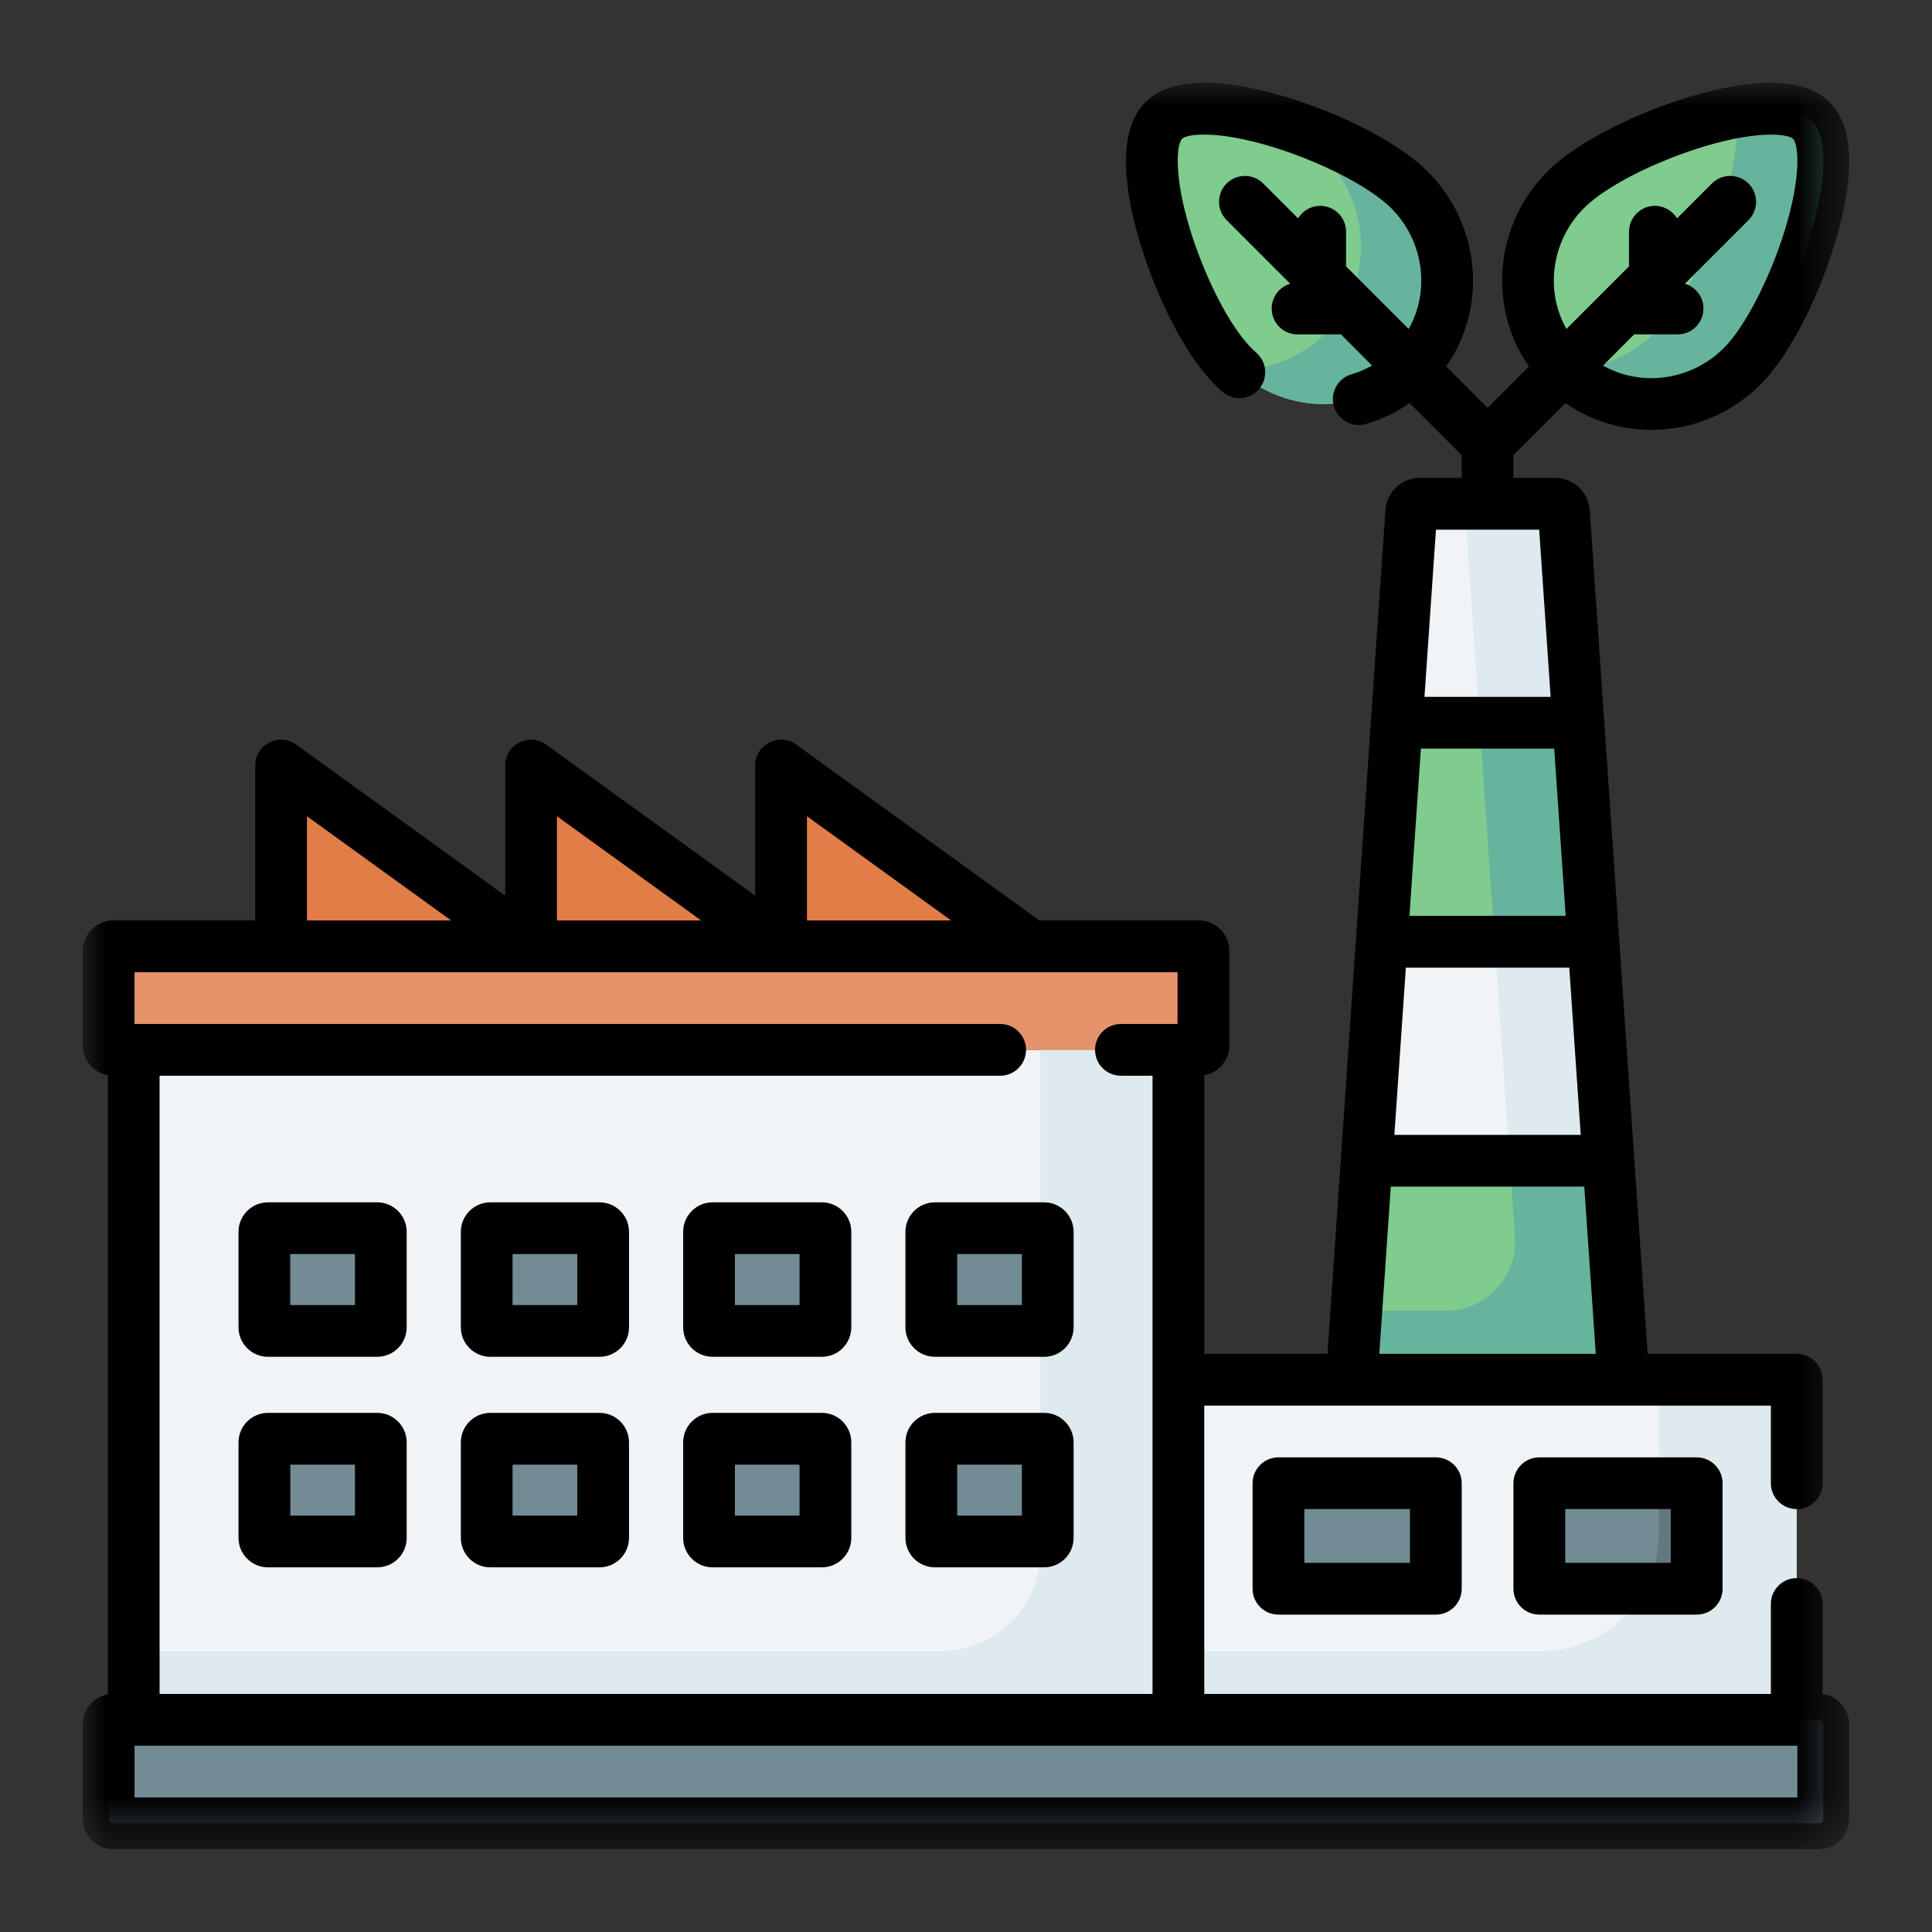
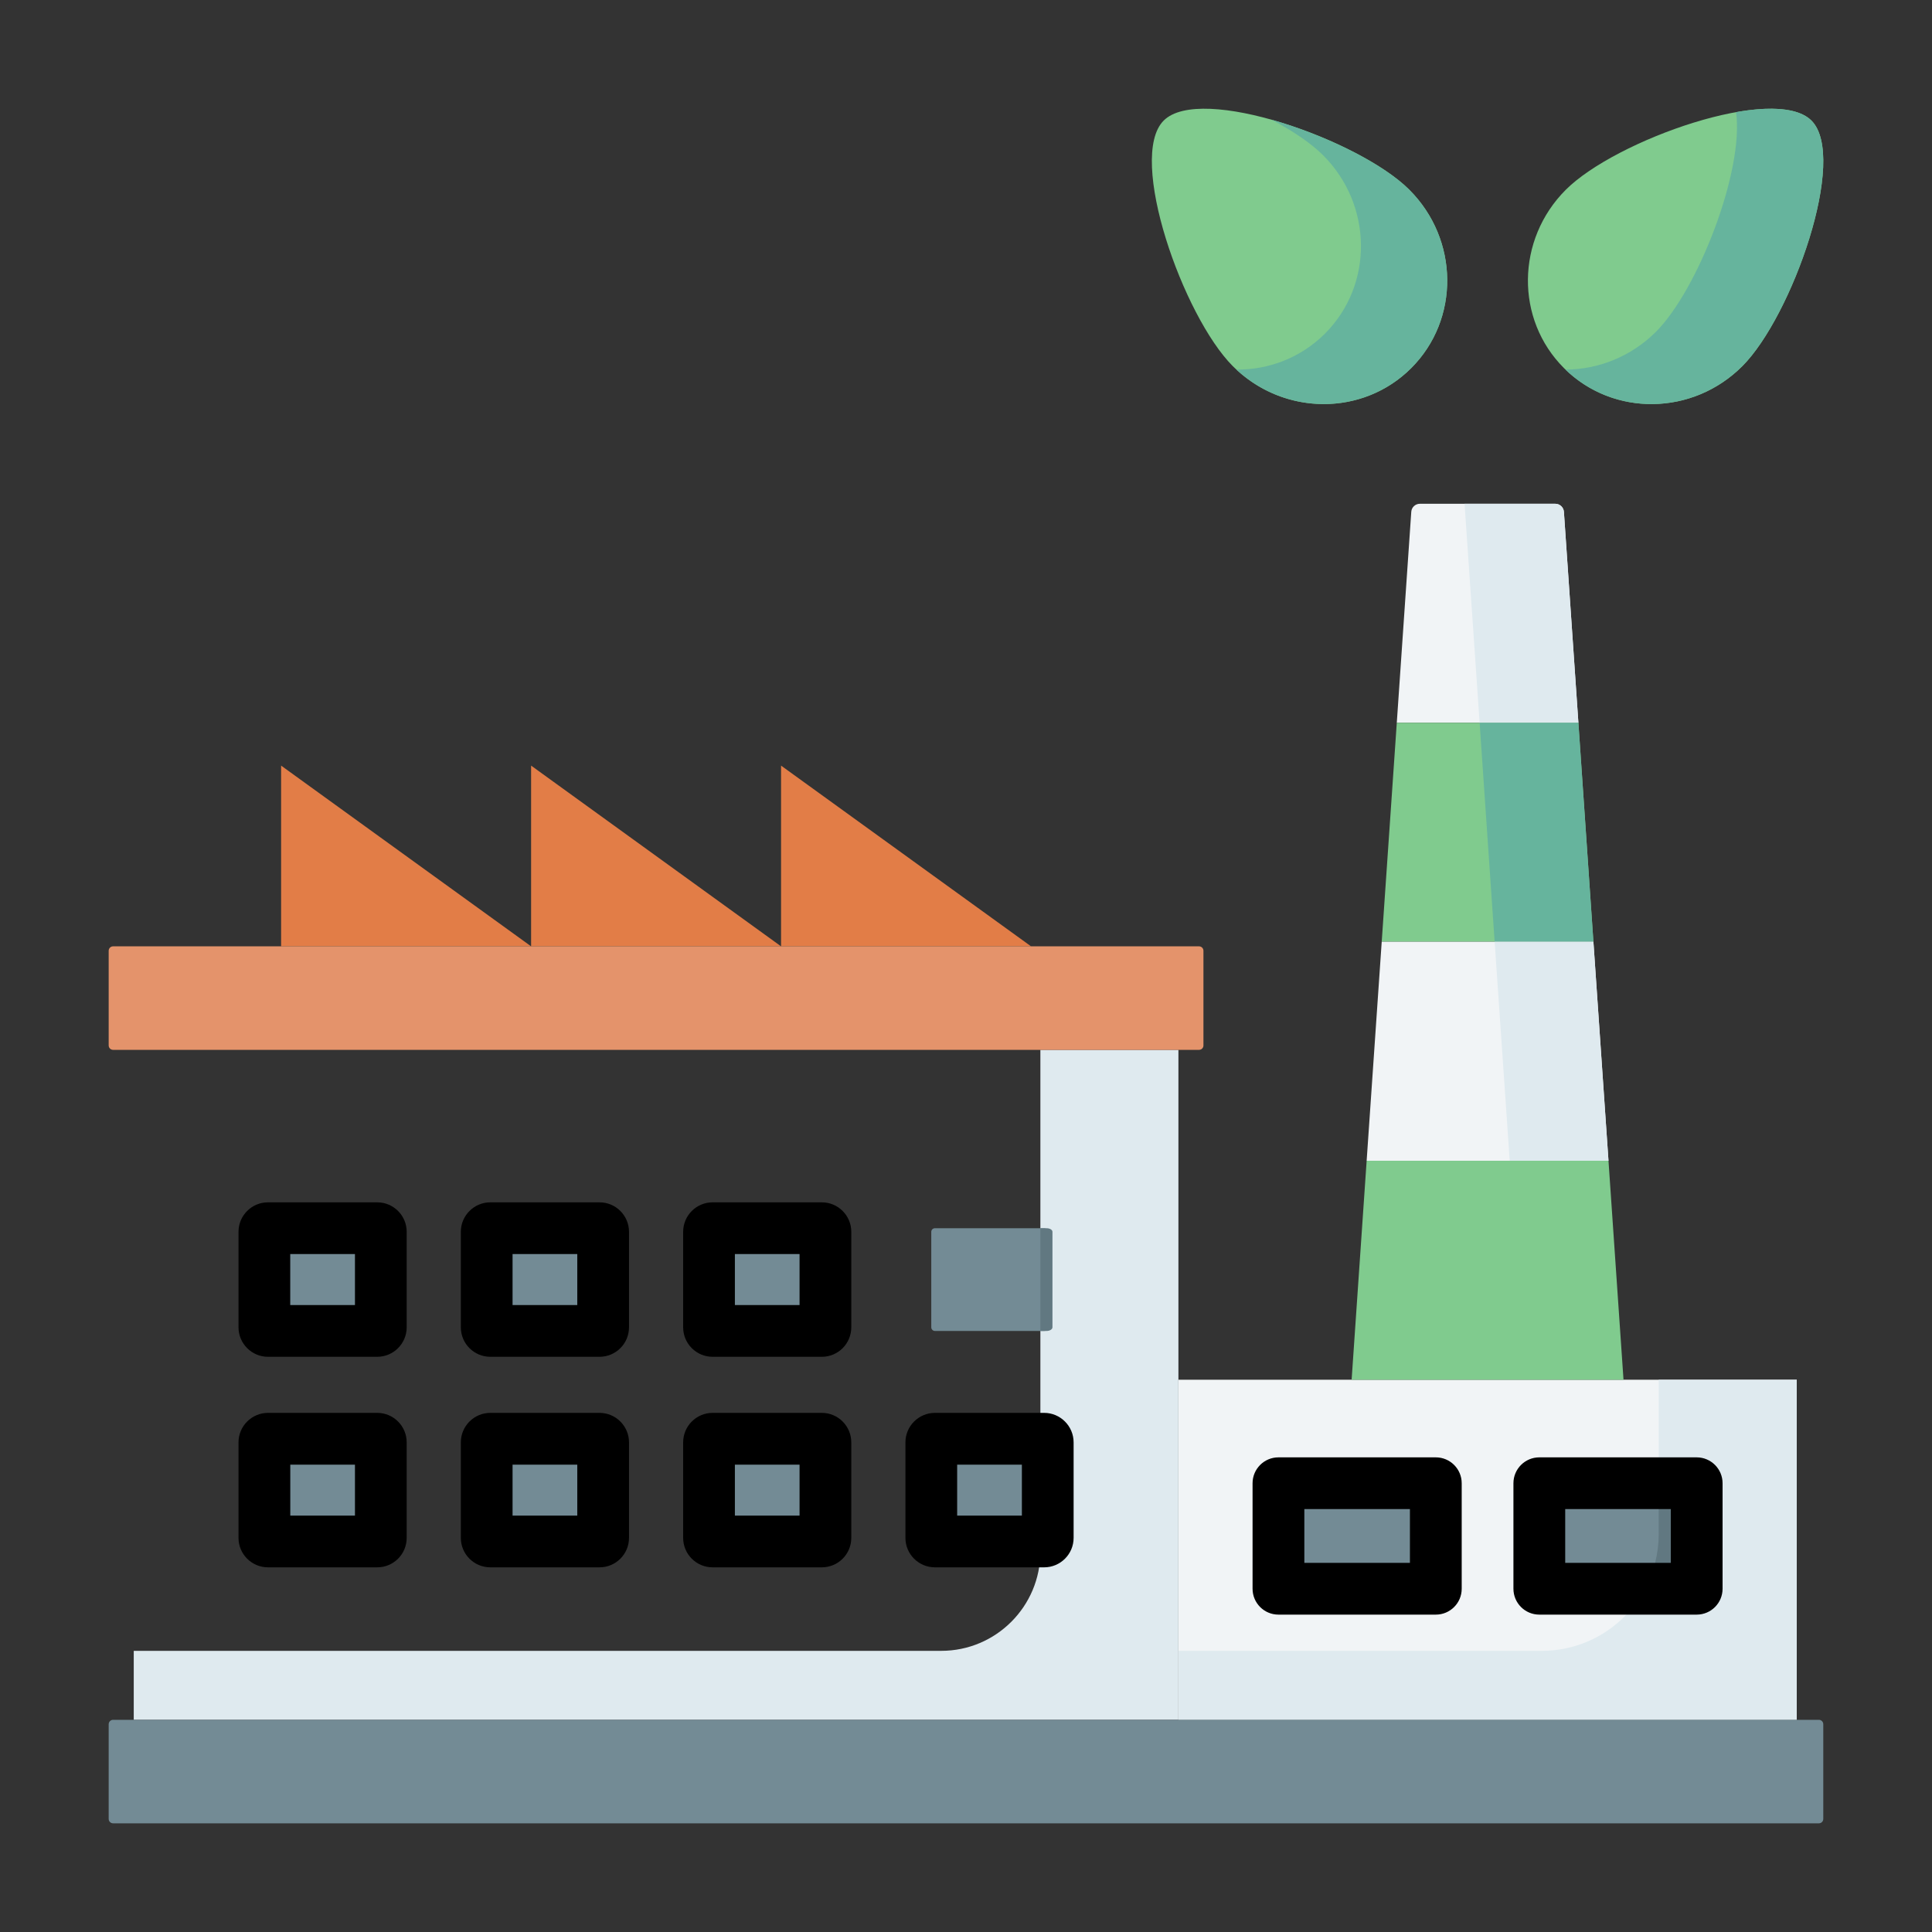
<svg xmlns="http://www.w3.org/2000/svg" xmlns:xlink="http://www.w3.org/1999/xlink" width="40px" height="40px" viewBox="0 0 40 40" version="1.1">
  <rect x="0" y="0" width="40" height="40" fill="#333333" stroke="none" />
  <title>Industria_40x40</title>
  <desc>Created with Sketch.</desc>
  <defs>
    <polygon id="path-1" points="0 4.76190476e-05 36.571 4.76190476e-05 36.571 36.571 0 36.571" />
  </defs>
  <g id="Industria_40x40" stroke="none" stroke-width="1" fill="none" fill-rule="evenodd">
    <g id="shutterstock_1703659834">
-       <polygon id="Fill-11" fill="#F1F4F6" points="2.769 35.607 24.398 35.607 24.398 21.736 2.769 21.736" />
      <path d="M21.54,21.736 L21.54,32.124 C21.54,33.259 20.62,34.179 19.486,34.179 L2.769,34.179 L2.769,35.607 L24.398,35.607 L24.398,21.736 L21.54,21.736" id="Fill-12" fill="#DFEAEF" />
      <path d="M19.281,29.863 L19.281,31.84 C19.281,31.881 19.315,31.915 19.357,31.915 L21.618,31.915 C21.659,31.915 21.693,31.881 21.693,31.84 L21.693,29.863 C21.693,29.821 21.659,29.788 21.618,29.788 L19.357,29.788 C19.315,29.788 19.281,29.821 19.281,29.863 Z M7.81,29.788 L5.549,29.788 C5.507,29.788 5.474,29.821 5.474,29.863 L5.474,31.84 C5.474,31.881 5.507,31.915 5.549,31.915 L7.81,31.915 C7.851,31.915 7.885,31.881 7.885,31.84 L7.885,29.863 C7.885,29.821 7.851,29.788 7.81,29.788 Z M10.077,29.863 L10.077,31.84 C10.077,31.881 10.11,31.915 10.151,31.915 L12.412,31.915 C12.454,31.915 12.487,31.881 12.487,31.84 L12.487,29.863 C12.487,29.821 12.454,29.788 12.412,29.788 L10.151,29.788 C10.11,29.788 10.077,29.821 10.077,29.863 Z M14.679,29.863 L14.679,31.84 C14.679,31.881 14.713,31.915 14.754,31.915 L17.015,31.915 C17.056,31.915 17.09,31.881 17.09,31.84 L17.09,29.863 C17.09,29.821 17.056,29.788 17.015,29.788 L14.754,29.788 C14.713,29.788 14.679,29.821 14.679,29.863 Z M19.281,25.503 L19.281,27.48 C19.281,27.522 19.315,27.556 19.357,27.556 L21.618,27.556 C21.659,27.556 21.693,27.522 21.693,27.48 L21.693,25.503 C21.693,25.462 21.659,25.429 21.618,25.429 L19.357,25.429 C19.315,25.429 19.281,25.462 19.281,25.503 Z M7.81,25.429 L5.549,25.429 C5.507,25.429 5.474,25.462 5.474,25.503 L5.474,27.48 C5.474,27.522 5.507,27.556 5.549,27.556 L7.81,27.556 C7.851,27.556 7.885,27.522 7.885,27.48 L7.885,25.503 C7.885,25.462 7.851,25.429 7.81,25.429 Z M10.077,25.503 L10.077,27.48 C10.077,27.522 10.11,27.556 10.151,27.556 L12.412,27.556 C12.454,27.556 12.487,27.522 12.487,27.48 L12.487,25.503 C12.487,25.462 12.454,25.429 12.412,25.429 L10.151,25.429 C10.11,25.429 10.077,25.462 10.077,25.503 Z M14.754,25.429 L17.015,25.429 C17.056,25.429 17.09,25.462 17.09,25.503 L17.09,27.48 C17.09,27.522 17.056,27.556 17.015,27.556 L14.754,27.556 C14.713,27.556 14.679,27.522 14.679,27.48 L14.679,25.503 C14.679,25.462 14.713,25.429 14.754,25.429 L14.754,25.429 Z" id="Fill-13" fill="#738B95" />
      <path d="M21.79,31.84 L21.79,29.863 C21.79,29.821 21.736,29.788 21.667,29.788 L21.54,29.788 L21.54,31.915 L21.667,31.915 C21.736,31.915 21.79,31.881 21.79,31.84" id="Fill-14" fill="#617881" />
      <path d="M21.667,25.429 L21.54,25.429 L21.54,27.556 L21.667,27.556 C21.736,27.556 21.79,27.522 21.79,27.48 L21.79,25.503 C21.79,25.462 21.736,25.429 21.667,25.429" id="Fill-15" fill="#617881" />
      <polyline id="Fill-16" fill="#E27D47" points="16.171 15.851 21.347 19.593 16.171 19.593 16.171 15.851" />
      <polyline id="Fill-17" fill="#E27D47" points="10.996 15.851 16.171 19.593 10.996 19.593 10.996 15.851" />
      <polyline id="Fill-18" fill="#E27D47" points="5.82 15.851 10.996 19.593 5.82 19.593 5.82 15.851" />
      <polygon id="Fill-19" fill="#F1F4F6" points="24.398 35.607 37.2 35.607 37.2 28.566 24.398 28.566" />
      <path d="M34.342,28.566 L34.342,31.757 C34.342,33.094 33.258,34.179 31.92,34.179 L24.398,34.179 L24.398,35.607 L37.2,35.607 L37.2,28.566 L34.342,28.566 L34.342,28.566" id="Fill-20" fill="#DFEAEF" />
      <polyline id="Fill-21" fill="#80CB8E" points="27.984 28.566 33.613 28.566 33.302 24.032 28.295 24.032 27.984 28.566" />
      <path d="M32.2,10.43 L29.397,10.43 C29.303,10.43 29.225,10.503 29.219,10.596 L28.919,14.964 L32.679,14.964 L32.379,10.596 C32.372,10.503 32.294,10.43 32.2,10.43" id="Fill-22" fill="#F1F4F6" />
      <polyline id="Fill-23" fill="#80CB8E" points="32.679 14.964 28.919 14.964 28.607 19.498 32.99 19.498 32.679 14.964" />
      <polyline id="Fill-24" fill="#F1F4F6" points="28.607 19.498 28.295 24.032 33.302 24.032 32.99 19.498 28.607 19.498" />
      <path d="M30.634,14.964 L32.679,14.964 L32.379,10.596 C32.372,10.503 32.294,10.43 32.2,10.43 L30.322,10.43 L30.634,14.964" id="Fill-25" fill="#DFEAEF" />
      <polyline id="Fill-26" fill="#66B49D" points="30.945 19.498 32.99 19.498 32.679 14.964 30.634 14.964 30.945 19.498" />
      <polyline id="Fill-27" fill="#DFEAEF" points="31.257 24.032 33.302 24.032 32.99 19.498 30.945 19.498 31.257 24.032" />
-       <path d="M33.302,24.032 L31.257,24.032 L31.365,25.612 C31.422,26.437 30.768,27.138 29.941,27.138 L28.082,27.138 L27.984,28.566 L33.613,28.566 L33.302,24.032" id="Fill-28" fill="#66B49D" />
      <path d="M24.825,19.593 L2.341,19.593 C2.291,19.593 2.25,19.634 2.25,19.685 L2.25,21.645 C2.25,21.695 2.291,21.736 2.341,21.736 L24.825,21.736 C24.876,21.736 24.916,21.695 24.916,21.645 L24.916,19.685 C24.916,19.634 24.876,19.593 24.825,19.593" id="Fill-29" fill="#E4936B" />
      <path d="M37.658,35.607 L2.341,35.607 C2.291,35.607 2.25,35.648 2.25,35.699 L2.25,37.659 C2.25,37.709 2.291,37.75 2.341,37.75 L37.658,37.75 C37.709,37.75 37.749,37.709 37.749,37.659 L37.749,35.699 C37.749,35.648 37.709,35.607 37.658,35.607" id="Fill-30" fill="#738B95" />
      <path d="M29.179,3.929 C30.209,4.959 30.227,6.612 29.218,7.621 C28.209,8.629 26.556,8.612 25.525,7.582 C24.495,6.552 23.331,3.258 24.093,2.496 C24.855,1.734 28.149,2.898 29.179,3.929" id="Fill-31" fill="#80CB8E" />
      <path d="M32.418,3.929 C31.388,4.959 31.37,6.612 32.38,7.621 C33.389,8.629 35.041,8.612 36.072,7.582 C37.102,6.552 38.266,3.258 37.504,2.496 C36.742,1.734 33.448,2.898 32.418,3.929" id="Fill-32" fill="#80CB8E" />
      <path d="M29.179,3.929 C28.63,3.379 27.438,2.792 26.329,2.479 C26.77,2.713 27.147,2.967 27.393,3.214 C28.423,4.244 28.441,5.898 27.432,6.907 C26.929,7.41 26.264,7.658 25.598,7.652 C26.632,8.612 28.232,8.606 29.218,7.621 C30.227,6.612 30.209,4.959 29.179,3.929" id="Fill-33" fill="#66B49D" />
      <path d="M37.504,2.496 C37.232,2.225 36.64,2.198 35.944,2.322 C36.111,3.539 35.151,6.002 34.286,6.868 C33.765,7.388 33.086,7.65 32.411,7.652 C33.423,8.629 35.052,8.602 36.071,7.582 C37.102,6.552 38.266,3.258 37.504,2.496" id="Fill-34" fill="#66B49D" />
      <polygon id="Fill-35" fill="#738B95" points="26.469 32.893 29.727 32.893 29.727 30.709 26.469 30.709" />
      <polygon id="Fill-36" fill="#738B95" points="31.87 32.893 35.128 32.893 35.128 30.709 31.87 30.709" />
      <path d="M34.342,31.757 C34.342,32.168 34.24,32.554 34.06,32.893 L35.128,32.893 L35.128,30.709 L34.342,30.709 L34.342,31.757" id="Fill-37" fill="#617881" />
      <path d="M10.612,27.02 L11.952,27.02 L11.952,25.964 L10.612,25.964 L10.612,27.02 Z M12.412,24.893 L10.151,24.893 C9.815,24.893 9.541,25.167 9.541,25.503 L9.541,27.48 C9.541,27.818 9.815,28.091 10.151,28.091 L12.412,28.091 C12.749,28.091 13.023,27.818 13.023,27.48 L13.023,25.503 C13.023,25.167 12.749,24.893 12.412,24.893 L12.412,24.893 Z" id="Fill-38" fill="#000000" />
      <path d="M15.215,31.379 L16.554,31.379 L16.554,30.324 L15.215,30.324 L15.215,31.379 Z M17.015,29.252 L14.754,29.252 C14.417,29.252 14.144,29.526 14.144,29.863 L14.144,31.84 C14.144,32.177 14.417,32.45 14.754,32.45 L17.015,32.45 C17.352,32.45 17.625,32.177 17.625,31.84 L17.625,29.863 C17.625,29.526 17.352,29.252 17.015,29.252 L17.015,29.252 Z" id="Fill-39" fill="#000000" />
      <path d="M15.215,27.02 L16.554,27.02 L16.554,25.964 L15.215,25.964 L15.215,27.02 Z M17.015,24.893 L14.754,24.893 C14.417,24.893 14.144,25.167 14.144,25.503 L14.144,27.48 C14.144,27.818 14.417,28.091 14.754,28.091 L17.015,28.091 C17.352,28.091 17.625,27.818 17.625,27.48 L17.625,25.503 C17.625,25.167 17.352,24.893 17.015,24.893 L17.015,24.893 Z" id="Fill-40" fill="#000000" />
      <path d="M19.817,31.379 L21.157,31.379 L21.157,30.324 L19.817,30.324 L19.817,31.379 Z M21.618,29.252 L19.357,29.252 C19.02,29.252 18.746,29.526 18.746,29.863 L18.746,31.84 C18.746,32.177 19.02,32.45 19.357,32.45 L21.618,32.45 C21.954,32.45 22.228,32.177 22.228,31.84 L22.228,29.863 C22.228,29.526 21.954,29.252 21.618,29.252 L21.618,29.252 Z" id="Fill-41" fill="#000000" />
-       <path d="M19.817,27.02 L21.157,27.02 L21.157,25.964 L19.817,25.964 L19.817,27.02 Z M18.746,25.503 L18.746,27.48 C18.746,27.818 19.02,28.091 19.357,28.091 L21.618,28.091 C21.954,28.091 22.228,27.818 22.228,27.48 L22.228,25.503 C22.228,25.167 21.954,24.893 21.618,24.893 L19.357,24.893 C19.02,24.893 18.746,25.167 18.746,25.503 L18.746,25.503 Z" id="Fill-42" fill="#000000" />
      <path d="M6.01,31.379 L7.349,31.379 L7.349,30.324 L6.01,30.324 L6.01,31.379 Z M7.81,29.252 L5.549,29.252 C5.212,29.252 4.938,29.526 4.938,29.863 L4.938,31.84 C4.938,32.177 5.212,32.45 5.549,32.45 L7.81,32.45 C8.147,32.45 8.42,32.177 8.42,31.84 L8.42,29.863 C8.42,29.526 8.147,29.252 7.81,29.252 L7.81,29.252 Z" id="Fill-43" fill="#000000" />
      <path d="M10.612,31.379 L11.952,31.379 L11.952,30.324 L10.612,30.324 L10.612,31.379 Z M12.412,29.252 L10.151,29.252 C9.815,29.252 9.541,29.526 9.541,29.863 L9.541,31.84 C9.541,32.177 9.815,32.45 10.151,32.45 L12.412,32.45 C12.749,32.45 13.023,32.177 13.023,31.84 L13.023,29.863 C13.023,29.526 12.749,29.252 12.412,29.252 L12.412,29.252 Z" id="Fill-44" fill="#000000" />
      <g id="Group-48" transform="translate(1.714, 1.714)">
        <mask id="mask-2" fill="white">
          <use xlink:href="#path-1" />
        </mask>
        <g id="Clip-46" />
        <path d="M4.295,25.306 L5.635,25.306 L5.635,24.25 L4.295,24.25 L4.295,25.306 Z M6.096,23.179 L3.834,23.179 C3.498,23.179 3.224,23.452 3.224,23.789 L3.224,25.766 C3.224,26.103 3.498,26.377 3.834,26.377 L6.096,26.377 C6.432,26.377 6.706,26.103 6.706,25.766 L6.706,23.789 C6.706,23.452 6.432,23.179 6.096,23.179 L6.096,23.179 Z" id="Fill-45" fill="#000000" mask="url(#mask-2)" />
-         <path d="M1.071,35.5 L35.499,35.5 L35.499,34.429 L1.071,34.429 L1.071,35.5 Z M1.071,18.415 L22.666,18.415 L22.666,19.486 L21.493,19.486 C21.197,19.486 20.958,19.726 20.958,20.022 C20.958,20.318 21.197,20.558 21.493,20.558 L22.148,20.558 L22.148,33.357 L1.59,33.357 L1.59,20.558 L18.993,20.558 C19.289,20.558 19.529,20.318 19.529,20.022 C19.529,19.726 19.289,19.486 18.993,19.486 L1.071,19.486 L1.071,18.415 Z M4.641,15.185 L7.626,17.343 L4.641,17.343 L4.641,15.185 Z M12.802,17.343 L9.817,17.343 L9.817,15.185 L12.802,17.343 Z M17.978,17.343 L14.993,17.343 L14.993,15.185 L17.978,17.343 Z M27.081,22.853 L31.087,22.853 L31.325,26.316 L26.843,26.316 L27.081,22.853 Z M28.016,9.252 L30.153,9.252 L30.39,12.714 L27.778,12.714 L28.016,9.252 Z M27.393,18.32 L30.776,18.32 L31.013,21.782 L27.155,21.782 L27.393,18.32 Z M30.464,13.785 L30.702,17.248 L27.467,17.248 L27.704,13.785 L30.464,13.785 Z M31.082,2.593 C31.782,1.893 33.802,1.073 34.953,1.073 C35.215,1.073 35.366,1.116 35.41,1.161 C35.51,1.259 35.602,1.877 35.234,3.066 C34.925,4.062 34.409,5.058 33.979,5.489 C33.293,6.174 32.261,6.299 31.474,5.855 L32.12,5.209 L33.018,5.209 C33.314,5.209 33.554,4.97 33.554,4.673 C33.554,4.43 33.392,4.225 33.17,4.16 L34.487,2.843 C34.696,2.633 34.696,2.294 34.487,2.085 C34.277,1.876 33.938,1.876 33.729,2.085 L33.008,2.807 C32.913,2.652 32.743,2.548 32.549,2.548 C32.253,2.548 32.013,2.788 32.013,3.084 L32.013,3.801 L30.717,5.097 C30.273,4.311 30.397,3.278 31.082,2.593 Z M36.021,33.362 L36.021,31.494 C36.021,31.199 35.781,30.959 35.485,30.959 C35.189,30.959 34.95,31.199 34.95,31.494 L34.95,33.357 L23.219,33.357 L23.219,27.388 L34.95,27.388 L34.95,28.995 C34.95,29.29 35.189,29.53 35.485,29.53 C35.781,29.53 36.021,29.29 36.021,28.995 L36.021,26.852 C36.021,26.556 35.781,26.316 35.485,26.316 L32.399,26.316 C32.045,21.171 31.557,14.069 31.199,8.845 C31.173,8.472 30.86,8.18 30.486,8.18 L29.62,8.18 L29.62,7.709 L30.698,6.631 C31.91,7.478 33.622,7.36 34.736,6.246 C35.294,5.689 35.891,4.564 36.257,3.383 C36.569,2.376 36.807,1.042 36.169,0.403 C35.53,-0.236 34.196,0.002 33.189,0.314 C32.007,0.681 30.883,1.277 30.325,1.835 C29.219,2.941 29.088,4.654 29.94,5.873 L29.084,6.73 L28.228,5.873 C29.081,4.654 28.95,2.942 27.843,1.835 C27.286,1.278 26.161,0.681 24.98,0.314 C23.973,0.002 22.639,-0.235 22,0.403 C21.361,1.042 21.6,2.376 21.911,3.383 C22.216,4.367 22.82,5.721 23.593,6.397 C23.816,6.591 24.154,6.569 24.349,6.345 C24.543,6.122 24.52,5.784 24.298,5.59 C23.695,5.063 23.171,3.83 22.934,3.066 C22.566,1.877 22.659,1.259 22.758,1.161 C22.856,1.061 23.474,0.969 24.662,1.337 C25.659,1.646 26.656,2.163 27.086,2.593 C27.771,3.278 27.896,4.311 27.451,5.097 C27.324,4.97 26.423,4.068 26.155,3.801 L26.155,3.084 C26.155,2.788 25.916,2.548 25.62,2.548 C25.425,2.548 25.255,2.651 25.161,2.807 L24.44,2.085 C24.23,1.876 23.891,1.876 23.682,2.085 C23.472,2.294 23.472,2.633 23.682,2.843 L24.999,4.16 C24.777,4.225 24.615,4.43 24.615,4.673 C24.615,4.97 24.854,5.209 25.15,5.209 L26.049,5.209 L26.694,5.855 C26.56,5.931 26.417,5.991 26.268,6.035 C25.984,6.117 25.82,6.415 25.903,6.699 C25.986,6.983 26.283,7.146 26.567,7.064 C26.89,6.97 27.195,6.823 27.47,6.631 L28.549,7.709 L28.549,8.18 L27.682,8.18 C27.309,8.18 26.996,8.472 26.97,8.845 C26.601,14.205 26.105,21.428 25.77,26.316 L23.219,26.316 L23.219,20.548 C23.513,20.497 23.738,20.24 23.738,19.931 L23.738,17.97 C23.738,17.625 23.457,17.343 23.111,17.343 L19.806,17.343 L14.771,13.702 C14.417,13.446 13.921,13.699 13.921,14.136 L13.921,16.83 L9.595,13.702 C9.241,13.446 8.746,13.699 8.746,14.136 L8.746,16.83 L4.419,13.702 C4.066,13.446 3.57,13.699 3.57,14.136 L3.57,17.343 L0.627,17.343 C0.281,17.343 0,17.624 0,17.97 L0,19.93 C0,20.24 0.225,20.497 0.519,20.548 L0.519,33.367 C0.224,33.418 0,33.675 0,33.984 L0,35.945 C0,36.29 0.281,36.571 0.627,36.571 L35.944,36.571 C36.29,36.571 36.57,36.29 36.57,35.945 L36.57,33.984 C36.57,33.665 36.33,33.4 36.021,33.362 L36.021,33.362 Z" id="Fill-47" fill="#000000" mask="url(#mask-2)" />
      </g>
      <path d="M27.005,32.357 L29.191,32.357 L29.191,31.244 L27.005,31.244 L27.005,32.357 Z M26.469,30.173 C26.173,30.173 25.933,30.413 25.933,30.709 L25.933,32.893 C25.933,33.189 26.173,33.429 26.469,33.429 L29.727,33.429 C30.023,33.429 30.263,33.189 30.263,32.893 L30.263,30.709 C30.263,30.413 30.023,30.173 29.727,30.173 L26.469,30.173 L26.469,30.173 Z" id="Fill-49" fill="#000000" />
      <path d="M32.406,32.357 L34.592,32.357 L34.592,31.244 L32.406,31.244 L32.406,32.357 Z M31.87,30.173 C31.574,30.173 31.334,30.413 31.334,30.709 L31.334,32.893 C31.334,33.189 31.574,33.429 31.87,33.429 L35.128,33.429 C35.424,33.429 35.664,33.189 35.664,32.893 L35.664,30.709 C35.664,30.413 35.424,30.173 35.128,30.173 L31.87,30.173 L31.87,30.173 Z" id="Fill-50" fill="#000000" />
    </g>
  </g>
</svg>